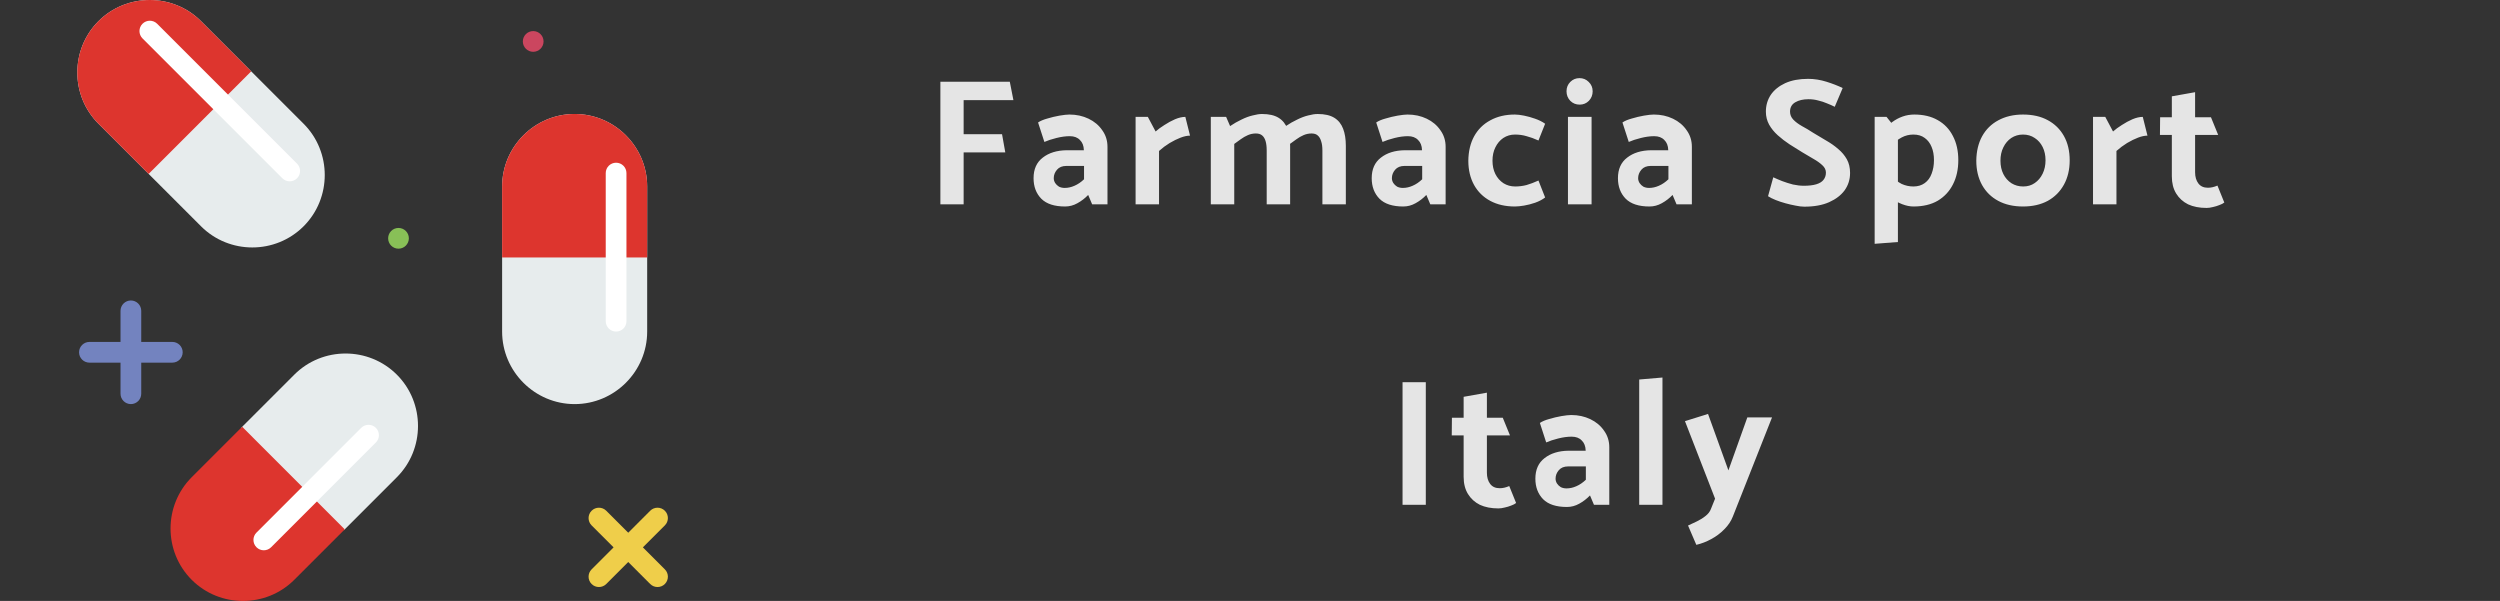
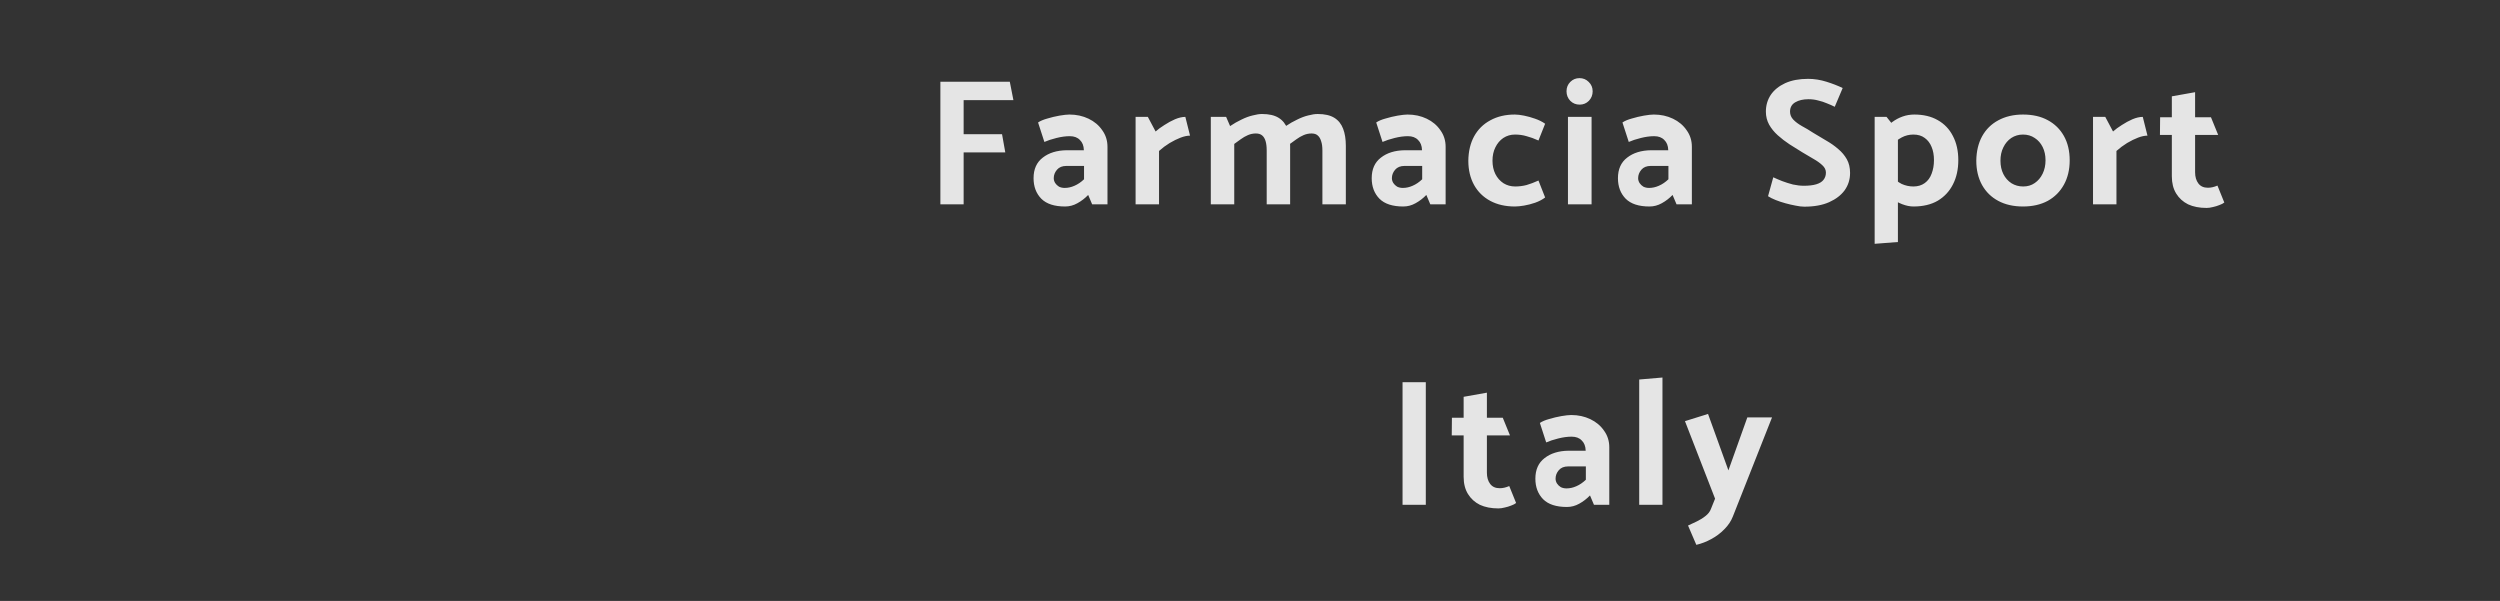
<svg xmlns="http://www.w3.org/2000/svg" width="208" height="50" viewBox="0 0 208 50" fill="none">
  <rect x="0" y="0" width="208" height="50" fill="#333333" stroke="none" />
  <g clip-path="url(#clip0_54_446)">
    <path d="M44.362 4.31C44.838 4.31 45.224 3.924 45.224 3.448C45.224 2.972 44.838 2.586 44.362 2.586C43.886 2.586 43.5 2.972 43.5 3.448C43.5 3.924 43.886 4.31 44.362 4.31Z" fill="#CB465F" />
    <path d="M33.155 20.69C33.631 20.69 34.017 20.304 34.017 19.828C34.017 19.352 33.631 18.965 33.155 18.965C32.679 18.965 32.293 19.352 32.293 19.828C32.293 20.304 32.679 20.69 33.155 20.69Z" fill="#88C057" />
-     <path d="M25.259 18.828C27.606 16.482 27.606 12.641 25.259 10.295L16.725 1.76C14.379 -0.586 10.538 -0.586 8.191 1.76C5.845 4.107 5.845 7.947 8.191 10.294L16.726 18.828C19.073 21.175 22.912 21.175 25.259 18.828Z" fill="#E7ECED" />
-     <path d="M14.337 28.448H11.751V25.862C11.751 25.386 11.365 25 10.889 25C10.413 25 10.027 25.386 10.027 25.862V28.448H7.441C6.965 28.448 6.578 28.834 6.578 29.31C6.578 29.786 6.965 30.172 7.441 30.172H10.027V32.759C10.027 33.234 10.413 33.621 10.889 33.621C11.365 33.621 11.751 33.234 11.751 32.759V30.172H14.337C14.813 30.172 15.199 29.786 15.199 29.31C15.199 28.834 14.814 28.448 14.337 28.448Z" fill="#7383BF" />
+     <path d="M25.259 18.828C27.606 16.482 27.606 12.641 25.259 10.295L16.725 1.76C14.379 -0.586 10.538 -0.586 8.191 1.76C5.845 4.107 5.845 7.947 8.191 10.294L16.726 18.828Z" fill="#E7ECED" />
    <path d="M53.488 45.541L55.316 43.713C55.653 43.376 55.653 42.831 55.316 42.494C54.979 42.157 54.434 42.157 54.097 42.494L52.269 44.322L50.441 42.494C50.103 42.157 49.559 42.157 49.222 42.494C48.885 42.831 48.885 43.376 49.222 43.713L51.05 45.541L49.222 47.37C48.885 47.707 48.885 48.252 49.222 48.589C49.39 48.757 49.61 48.841 49.831 48.841C50.052 48.841 50.272 48.757 50.441 48.589L52.269 46.76L54.097 48.589C54.266 48.757 54.486 48.841 54.707 48.841C54.928 48.841 55.148 48.757 55.316 48.589C55.653 48.252 55.653 47.707 55.316 47.37L53.488 45.541Z" fill="#EFCE4A" />
    <path d="M20.9 5.935L16.725 1.76C14.379 -0.586 10.538 -0.586 8.191 1.76C5.845 4.107 5.845 7.947 8.191 10.294L12.366 14.469L20.9 5.935Z" fill="#DD352E" />
    <path d="M47.81 33.621C51.129 33.621 53.845 30.905 53.845 27.586V15.517C53.845 12.198 51.129 9.483 47.81 9.483C44.491 9.483 41.776 12.198 41.776 15.517V27.586C41.776 30.905 44.491 33.621 47.81 33.621Z" fill="#E7ECED" />
    <path d="M53.845 21.422V15.517C53.845 12.198 51.129 9.483 47.81 9.483C44.491 9.483 41.776 12.198 41.776 15.517V21.422H53.845Z" fill="#DD352E" />
    <path d="M28.61 44.114L33.018 39.706C35.365 37.359 35.365 33.519 33.018 31.172C30.672 28.826 26.831 28.826 24.485 31.172L20.077 35.58L28.61 44.114Z" fill="#E7ECED" />
    <path d="M20.148 35.507L15.949 39.706C13.603 42.053 13.603 45.893 15.949 48.24C18.296 50.586 22.136 50.586 24.483 48.24L28.682 44.041L20.148 35.507Z" fill="#DD352E" />
    <path d="M24.104 15.086C23.883 15.086 23.662 15.002 23.494 14.834L11.856 3.196C11.519 2.859 11.519 2.314 11.856 1.977C12.193 1.64 12.738 1.64 13.075 1.977L24.713 13.615C25.05 13.952 25.05 14.496 24.713 14.834C24.545 15.002 24.324 15.086 24.104 15.086Z" fill="white" />
    <path d="M51.259 27.586C50.783 27.586 50.397 27.2 50.397 26.724V14.4C50.397 13.924 50.783 13.538 51.259 13.538C51.734 13.538 52.121 13.924 52.121 14.4V26.724C52.121 27.2 51.734 27.586 51.259 27.586Z" fill="white" />
-     <path d="M21.948 45.784C21.728 45.784 21.507 45.699 21.339 45.531C21.002 45.194 21.002 44.649 21.339 44.312L30.053 35.597C30.391 35.26 30.935 35.26 31.273 35.597C31.61 35.934 31.61 36.479 31.273 36.816L22.558 45.531C22.39 45.699 22.169 45.784 21.948 45.784Z" fill="white" />
  </g>
  <path d="M83.37 11.165L83.64 12.68H80.175V17H78.24V6.8H84.015L84.315 8.33H80.175V11.165H83.37ZM87.672 14.825C87.672 14.965 87.712 15.1 87.792 15.23C87.872 15.35 87.977 15.45 88.107 15.53C88.247 15.6 88.407 15.635 88.587 15.635C88.857 15.635 89.127 15.575 89.397 15.455C89.677 15.335 89.942 15.155 90.192 14.915V13.805H88.722C88.382 13.805 88.122 13.91 87.942 14.12C87.762 14.33 87.672 14.565 87.672 14.825ZM86.892 11.81L86.367 10.19C86.557 10.06 86.817 9.95 87.147 9.86C87.477 9.76 87.812 9.68 88.152 9.62C88.502 9.56 88.777 9.53 88.977 9.53C89.557 9.53 90.087 9.645 90.567 9.875C91.047 10.105 91.427 10.425 91.707 10.835C91.997 11.235 92.142 11.695 92.142 12.215V17H90.867L90.537 16.22C90.267 16.5 89.967 16.73 89.637 16.91C89.317 17.09 88.977 17.18 88.617 17.18C87.727 17.18 87.067 16.965 86.637 16.535C86.207 16.095 85.992 15.525 85.992 14.825C85.992 14.075 86.247 13.505 86.757 13.115C87.267 12.715 87.932 12.51 88.752 12.5H90.177V12.485C90.167 12.125 90.057 11.845 89.847 11.645C89.647 11.435 89.367 11.33 89.007 11.33C88.667 11.33 88.297 11.38 87.897 11.48C87.497 11.58 87.162 11.69 86.892 11.81ZM96.431 17H94.481V9.725H95.501L96.146 10.94C96.346 10.76 96.591 10.58 96.881 10.4C97.171 10.21 97.466 10.05 97.766 9.92C98.076 9.79 98.361 9.725 98.621 9.725L99.011 11.285C98.781 11.285 98.521 11.34 98.231 11.45C97.941 11.56 97.636 11.71 97.316 11.9C97.006 12.09 96.711 12.31 96.431 12.56V17ZM102.689 17H100.739V9.725H102.014L102.344 10.49C102.654 10.28 102.969 10.1 103.289 9.95C103.609 9.79 103.919 9.675 104.219 9.605C104.519 9.525 104.779 9.485 104.999 9.485C105.579 9.485 106.039 9.59 106.379 9.8C106.719 10.01 106.964 10.315 107.114 10.715C107.264 11.105 107.339 11.58 107.339 12.14V17H105.389V12.53C105.389 12.21 105.359 11.95 105.299 11.75C105.239 11.54 105.144 11.38 105.014 11.27C104.884 11.16 104.709 11.105 104.489 11.105C104.259 11.105 104.039 11.15 103.829 11.24C103.619 11.33 103.419 11.445 103.229 11.585C103.039 11.725 102.859 11.855 102.689 11.975V17ZM107.324 11.975L106.979 10.49C107.289 10.28 107.604 10.1 107.924 9.95C108.244 9.79 108.549 9.675 108.839 9.605C109.139 9.525 109.404 9.485 109.634 9.485C110.214 9.485 110.674 9.59 111.014 9.8C111.354 10.01 111.599 10.315 111.749 10.715C111.899 11.105 111.974 11.58 111.974 12.14V17H110.024V12.53C110.024 12.21 109.989 11.95 109.919 11.75C109.859 11.54 109.764 11.38 109.634 11.27C109.514 11.16 109.344 11.105 109.124 11.105C108.894 11.105 108.674 11.15 108.464 11.24C108.254 11.33 108.054 11.445 107.864 11.585C107.674 11.725 107.494 11.855 107.324 11.975ZM115.806 14.825C115.806 14.965 115.846 15.1 115.926 15.23C116.006 15.35 116.111 15.45 116.241 15.53C116.381 15.6 116.541 15.635 116.721 15.635C116.991 15.635 117.261 15.575 117.531 15.455C117.811 15.335 118.076 15.155 118.326 14.915V13.805H116.856C116.516 13.805 116.256 13.91 116.076 14.12C115.896 14.33 115.806 14.565 115.806 14.825ZM115.026 11.81L114.501 10.19C114.691 10.06 114.951 9.95 115.281 9.86C115.611 9.76 115.946 9.68 116.286 9.62C116.636 9.56 116.911 9.53 117.111 9.53C117.691 9.53 118.221 9.645 118.701 9.875C119.181 10.105 119.561 10.425 119.841 10.835C120.131 11.235 120.276 11.695 120.276 12.215V17H119.001L118.671 16.22C118.401 16.5 118.101 16.73 117.771 16.91C117.451 17.09 117.111 17.18 116.751 17.18C115.861 17.18 115.201 16.965 114.771 16.535C114.341 16.095 114.126 15.525 114.126 14.825C114.126 14.075 114.381 13.505 114.891 13.115C115.401 12.715 116.066 12.51 116.886 12.5H118.311V12.485C118.301 12.125 118.191 11.845 117.981 11.645C117.781 11.435 117.501 11.33 117.141 11.33C116.801 11.33 116.431 11.38 116.031 11.48C115.631 11.58 115.296 11.69 115.026 11.81ZM128 15.02L128.555 16.43C128.335 16.6 128.06 16.745 127.73 16.865C127.41 16.975 127.1 17.055 126.8 17.105C126.5 17.155 126.245 17.18 126.035 17.18C125.255 17.18 124.575 17.025 123.995 16.715C123.415 16.405 122.965 15.965 122.645 15.395C122.325 14.815 122.165 14.14 122.165 13.37C122.175 12.59 122.335 11.915 122.645 11.345C122.965 10.765 123.415 10.32 123.995 10.01C124.575 9.69 125.255 9.53 126.035 9.53C126.245 9.53 126.5 9.56 126.8 9.62C127.1 9.68 127.405 9.765 127.715 9.875C128.035 9.985 128.315 10.125 128.555 10.295L128 11.69C127.65 11.53 127.32 11.41 127.01 11.33C126.71 11.24 126.39 11.195 126.05 11.195C125.69 11.195 125.365 11.29 125.075 11.48C124.795 11.67 124.575 11.93 124.415 12.26C124.255 12.58 124.175 12.95 124.175 13.37C124.175 13.79 124.255 14.16 124.415 14.48C124.575 14.8 124.8 15.055 125.09 15.245C125.38 15.425 125.705 15.515 126.065 15.515C126.385 15.515 126.7 15.475 127.01 15.395C127.32 15.305 127.65 15.18 128 15.02ZM132.419 17H130.454V9.725H132.419V17ZM131.429 8.705C131.119 8.705 130.859 8.6 130.649 8.39C130.439 8.17 130.334 7.905 130.334 7.595C130.334 7.285 130.439 7.025 130.649 6.815C130.859 6.605 131.114 6.5 131.414 6.5C131.714 6.5 131.969 6.605 132.179 6.815C132.399 7.025 132.509 7.285 132.509 7.595C132.509 7.905 132.404 8.17 132.194 8.39C131.984 8.6 131.729 8.705 131.429 8.705ZM136.293 14.825C136.293 14.965 136.333 15.1 136.413 15.23C136.493 15.35 136.598 15.45 136.728 15.53C136.868 15.6 137.028 15.635 137.208 15.635C137.478 15.635 137.748 15.575 138.018 15.455C138.298 15.335 138.563 15.155 138.813 14.915V13.805H137.343C137.003 13.805 136.743 13.91 136.563 14.12C136.383 14.33 136.293 14.565 136.293 14.825ZM135.513 11.81L134.988 10.19C135.178 10.06 135.438 9.95 135.768 9.86C136.098 9.76 136.433 9.68 136.773 9.62C137.123 9.56 137.398 9.53 137.598 9.53C138.178 9.53 138.708 9.645 139.188 9.875C139.668 10.105 140.048 10.425 140.328 10.835C140.618 11.235 140.763 11.695 140.763 12.215V17H139.488L139.158 16.22C138.888 16.5 138.588 16.73 138.258 16.91C137.938 17.09 137.598 17.18 137.238 17.18C136.348 17.18 135.688 16.965 135.258 16.535C134.828 16.095 134.613 15.525 134.613 14.825C134.613 14.075 134.868 13.505 135.378 13.115C135.888 12.715 136.553 12.51 137.373 12.5H138.798V12.485C138.788 12.125 138.678 11.845 138.468 11.645C138.268 11.435 137.988 11.33 137.628 11.33C137.288 11.33 136.918 11.38 136.518 11.48C136.118 11.58 135.783 11.69 135.513 11.81ZM147.101 16.325L147.536 14.75C147.746 14.85 147.991 14.955 148.271 15.065C148.561 15.175 148.861 15.27 149.171 15.35C149.491 15.42 149.796 15.455 150.086 15.455C150.496 15.455 150.836 15.415 151.106 15.335C151.376 15.255 151.576 15.135 151.706 14.975C151.846 14.805 151.916 14.6 151.916 14.36C151.916 14.13 151.816 13.925 151.616 13.745C151.426 13.565 151.181 13.39 150.881 13.22C150.581 13.04 150.276 12.86 149.966 12.68C149.606 12.46 149.246 12.235 148.886 12.005C148.536 11.775 148.211 11.525 147.911 11.255C147.611 10.985 147.371 10.69 147.191 10.37C147.011 10.04 146.921 9.68 146.921 9.29C146.921 8.77 147.056 8.305 147.326 7.895C147.606 7.485 148.006 7.16 148.526 6.92C149.056 6.68 149.691 6.56 150.431 6.56C150.941 6.56 151.451 6.64 151.961 6.8C152.471 6.96 152.921 7.135 153.311 7.325L152.651 8.885C152.451 8.785 152.236 8.69 152.006 8.6C151.776 8.5 151.531 8.42 151.271 8.36C151.021 8.29 150.751 8.255 150.461 8.255C150.021 8.255 149.656 8.34 149.366 8.51C149.076 8.68 148.931 8.94 148.931 9.29C148.931 9.54 149.021 9.76 149.201 9.95C149.381 10.14 149.621 10.32 149.921 10.49C150.221 10.65 150.531 10.835 150.851 11.045C151.211 11.255 151.571 11.47 151.931 11.69C152.301 11.9 152.636 12.135 152.936 12.395C153.236 12.645 153.476 12.93 153.656 13.25C153.836 13.57 153.926 13.95 153.926 14.39C153.926 14.93 153.776 15.41 153.476 15.83C153.176 16.24 152.746 16.57 152.186 16.82C151.626 17.07 150.936 17.195 150.116 17.195C149.906 17.195 149.661 17.165 149.381 17.105C149.111 17.055 148.831 16.99 148.541 16.91C148.251 16.83 147.981 16.74 147.731 16.64C147.481 16.54 147.271 16.435 147.101 16.325ZM157.906 20.135L155.971 20.285V9.725H156.961L157.906 10.91V20.135ZM157.246 12.155L156.691 10.88C156.921 10.6 157.166 10.36 157.426 10.16C157.696 9.96 157.986 9.805 158.296 9.695C158.606 9.585 158.931 9.53 159.271 9.53C160.031 9.53 160.681 9.685 161.221 9.995C161.771 10.305 162.191 10.745 162.481 11.315C162.781 11.885 162.931 12.555 162.931 13.325C162.931 14.095 162.781 14.77 162.481 15.35C162.191 15.92 161.771 16.37 161.221 16.7C160.671 17.02 159.996 17.18 159.196 17.18C158.906 17.18 158.591 17.115 158.251 16.985C157.921 16.855 157.616 16.685 157.336 16.475C157.056 16.265 156.841 16.045 156.691 15.815L157.246 14.495C157.586 14.885 157.911 15.155 158.221 15.305C158.531 15.445 158.856 15.515 159.196 15.515C159.566 15.515 159.881 15.42 160.141 15.23C160.401 15.04 160.591 14.78 160.711 14.45C160.841 14.11 160.906 13.735 160.906 13.325C160.906 12.905 160.841 12.54 160.711 12.23C160.581 11.91 160.391 11.66 160.141 11.48C159.891 11.29 159.576 11.195 159.196 11.195C158.846 11.195 158.521 11.275 158.221 11.435C157.921 11.595 157.596 11.835 157.246 12.155ZM168.313 17.18C167.523 17.18 166.838 17.025 166.258 16.715C165.678 16.405 165.228 15.965 164.908 15.395C164.588 14.815 164.428 14.14 164.428 13.37C164.438 12.59 164.598 11.915 164.908 11.345C165.228 10.765 165.678 10.32 166.258 10.01C166.848 9.69 167.533 9.53 168.313 9.53C169.113 9.53 169.798 9.685 170.368 9.995C170.948 10.305 171.398 10.745 171.718 11.315C172.038 11.885 172.198 12.56 172.198 13.34C172.198 14.11 172.038 14.785 171.718 15.365C171.398 15.945 170.948 16.395 170.368 16.715C169.788 17.025 169.103 17.18 168.313 17.18ZM168.328 15.515C168.698 15.515 169.018 15.42 169.288 15.23C169.568 15.04 169.788 14.78 169.948 14.45C170.108 14.12 170.188 13.75 170.188 13.34C170.188 12.92 170.108 12.55 169.948 12.23C169.788 11.91 169.568 11.66 169.288 11.48C169.008 11.29 168.683 11.195 168.313 11.195C167.953 11.195 167.628 11.29 167.338 11.48C167.058 11.67 166.838 11.93 166.678 12.26C166.518 12.58 166.438 12.95 166.438 13.37C166.438 13.79 166.518 14.16 166.678 14.48C166.838 14.8 167.063 15.055 167.353 15.245C167.643 15.425 167.968 15.515 168.328 15.515ZM176.089 17H174.139V9.725H175.159L175.804 10.94C176.004 10.76 176.249 10.58 176.539 10.4C176.829 10.21 177.124 10.05 177.424 9.92C177.734 9.79 178.019 9.725 178.279 9.725L178.669 11.285C178.439 11.285 178.179 11.34 177.889 11.45C177.599 11.56 177.294 11.71 176.974 11.9C176.664 12.09 176.369 12.31 176.089 12.56V17ZM183.952 9.755L184.552 11.225H182.632V14.33C182.632 14.71 182.722 15.02 182.902 15.26C183.082 15.5 183.347 15.62 183.697 15.62C183.827 15.62 183.957 15.605 184.087 15.575C184.217 15.545 184.352 15.5 184.492 15.44L185.062 16.85C184.962 16.93 184.827 17 184.657 17.06C184.487 17.13 184.307 17.185 184.117 17.225C183.927 17.275 183.752 17.3 183.592 17.3C182.992 17.3 182.477 17.2 182.047 17C181.627 16.79 181.297 16.49 181.057 16.1C180.817 15.71 180.697 15.235 180.697 14.675V11.225H179.707L179.722 9.755H180.697V8.015L182.632 7.67V9.755H183.952ZM118.627 42H116.692V31.8H118.627V42ZM125.03 34.755L125.63 36.225H123.71V39.33C123.71 39.71 123.8 40.02 123.98 40.26C124.16 40.5 124.425 40.62 124.775 40.62C124.905 40.62 125.035 40.605 125.165 40.575C125.295 40.545 125.43 40.5 125.57 40.44L126.14 41.85C126.04 41.93 125.905 42 125.735 42.06C125.565 42.13 125.385 42.185 125.195 42.225C125.005 42.275 124.83 42.3 124.67 42.3C124.07 42.3 123.555 42.2 123.125 42C122.705 41.79 122.375 41.49 122.135 41.1C121.895 40.71 121.775 40.235 121.775 39.675V36.225H120.785L120.8 34.755H121.775V33.015L123.71 32.67V34.755H125.03ZM129.423 39.825C129.423 39.965 129.463 40.1 129.543 40.23C129.623 40.35 129.728 40.45 129.858 40.53C129.998 40.6 130.158 40.635 130.338 40.635C130.608 40.635 130.878 40.575 131.148 40.455C131.428 40.335 131.693 40.155 131.943 39.915V38.805H130.473C130.133 38.805 129.873 38.91 129.693 39.12C129.513 39.33 129.423 39.565 129.423 39.825ZM128.643 36.81L128.118 35.19C128.308 35.06 128.568 34.95 128.898 34.86C129.228 34.76 129.563 34.68 129.903 34.62C130.253 34.56 130.528 34.53 130.728 34.53C131.308 34.53 131.838 34.645 132.318 34.875C132.798 35.105 133.178 35.425 133.458 35.835C133.748 36.235 133.893 36.695 133.893 37.215V42H132.618L132.288 41.22C132.018 41.5 131.718 41.73 131.388 41.91C131.068 42.09 130.728 42.18 130.368 42.18C129.478 42.18 128.818 41.965 128.388 41.535C127.958 41.095 127.743 40.525 127.743 39.825C127.743 39.075 127.998 38.505 128.508 38.115C129.018 37.715 129.683 37.51 130.503 37.5H131.928V37.485C131.918 37.125 131.808 36.845 131.598 36.645C131.398 36.435 131.118 36.33 130.758 36.33C130.418 36.33 130.048 36.38 129.648 36.48C129.248 36.58 128.913 36.69 128.643 36.81ZM138.317 42H136.382V31.575L138.317 31.41V42ZM142.349 42.345L142.694 41.49L140.189 35.04L142.109 34.44L143.804 39.135L145.379 34.725H147.434L144.179 42.96C144.029 43.35 143.794 43.705 143.474 44.025C143.154 44.355 142.789 44.63 142.379 44.85C141.979 45.07 141.564 45.23 141.134 45.33L140.444 43.725C140.674 43.625 140.919 43.51 141.179 43.38C141.449 43.25 141.689 43.1 141.899 42.93C142.119 42.76 142.269 42.565 142.349 42.345Z" fill="#E5E5E5" />
  <defs>
    <clipPath id="clip0_54_446">
-       <rect width="50" height="50" fill="white" transform="translate(6)" />
-     </clipPath>
+       </clipPath>
  </defs>
</svg>